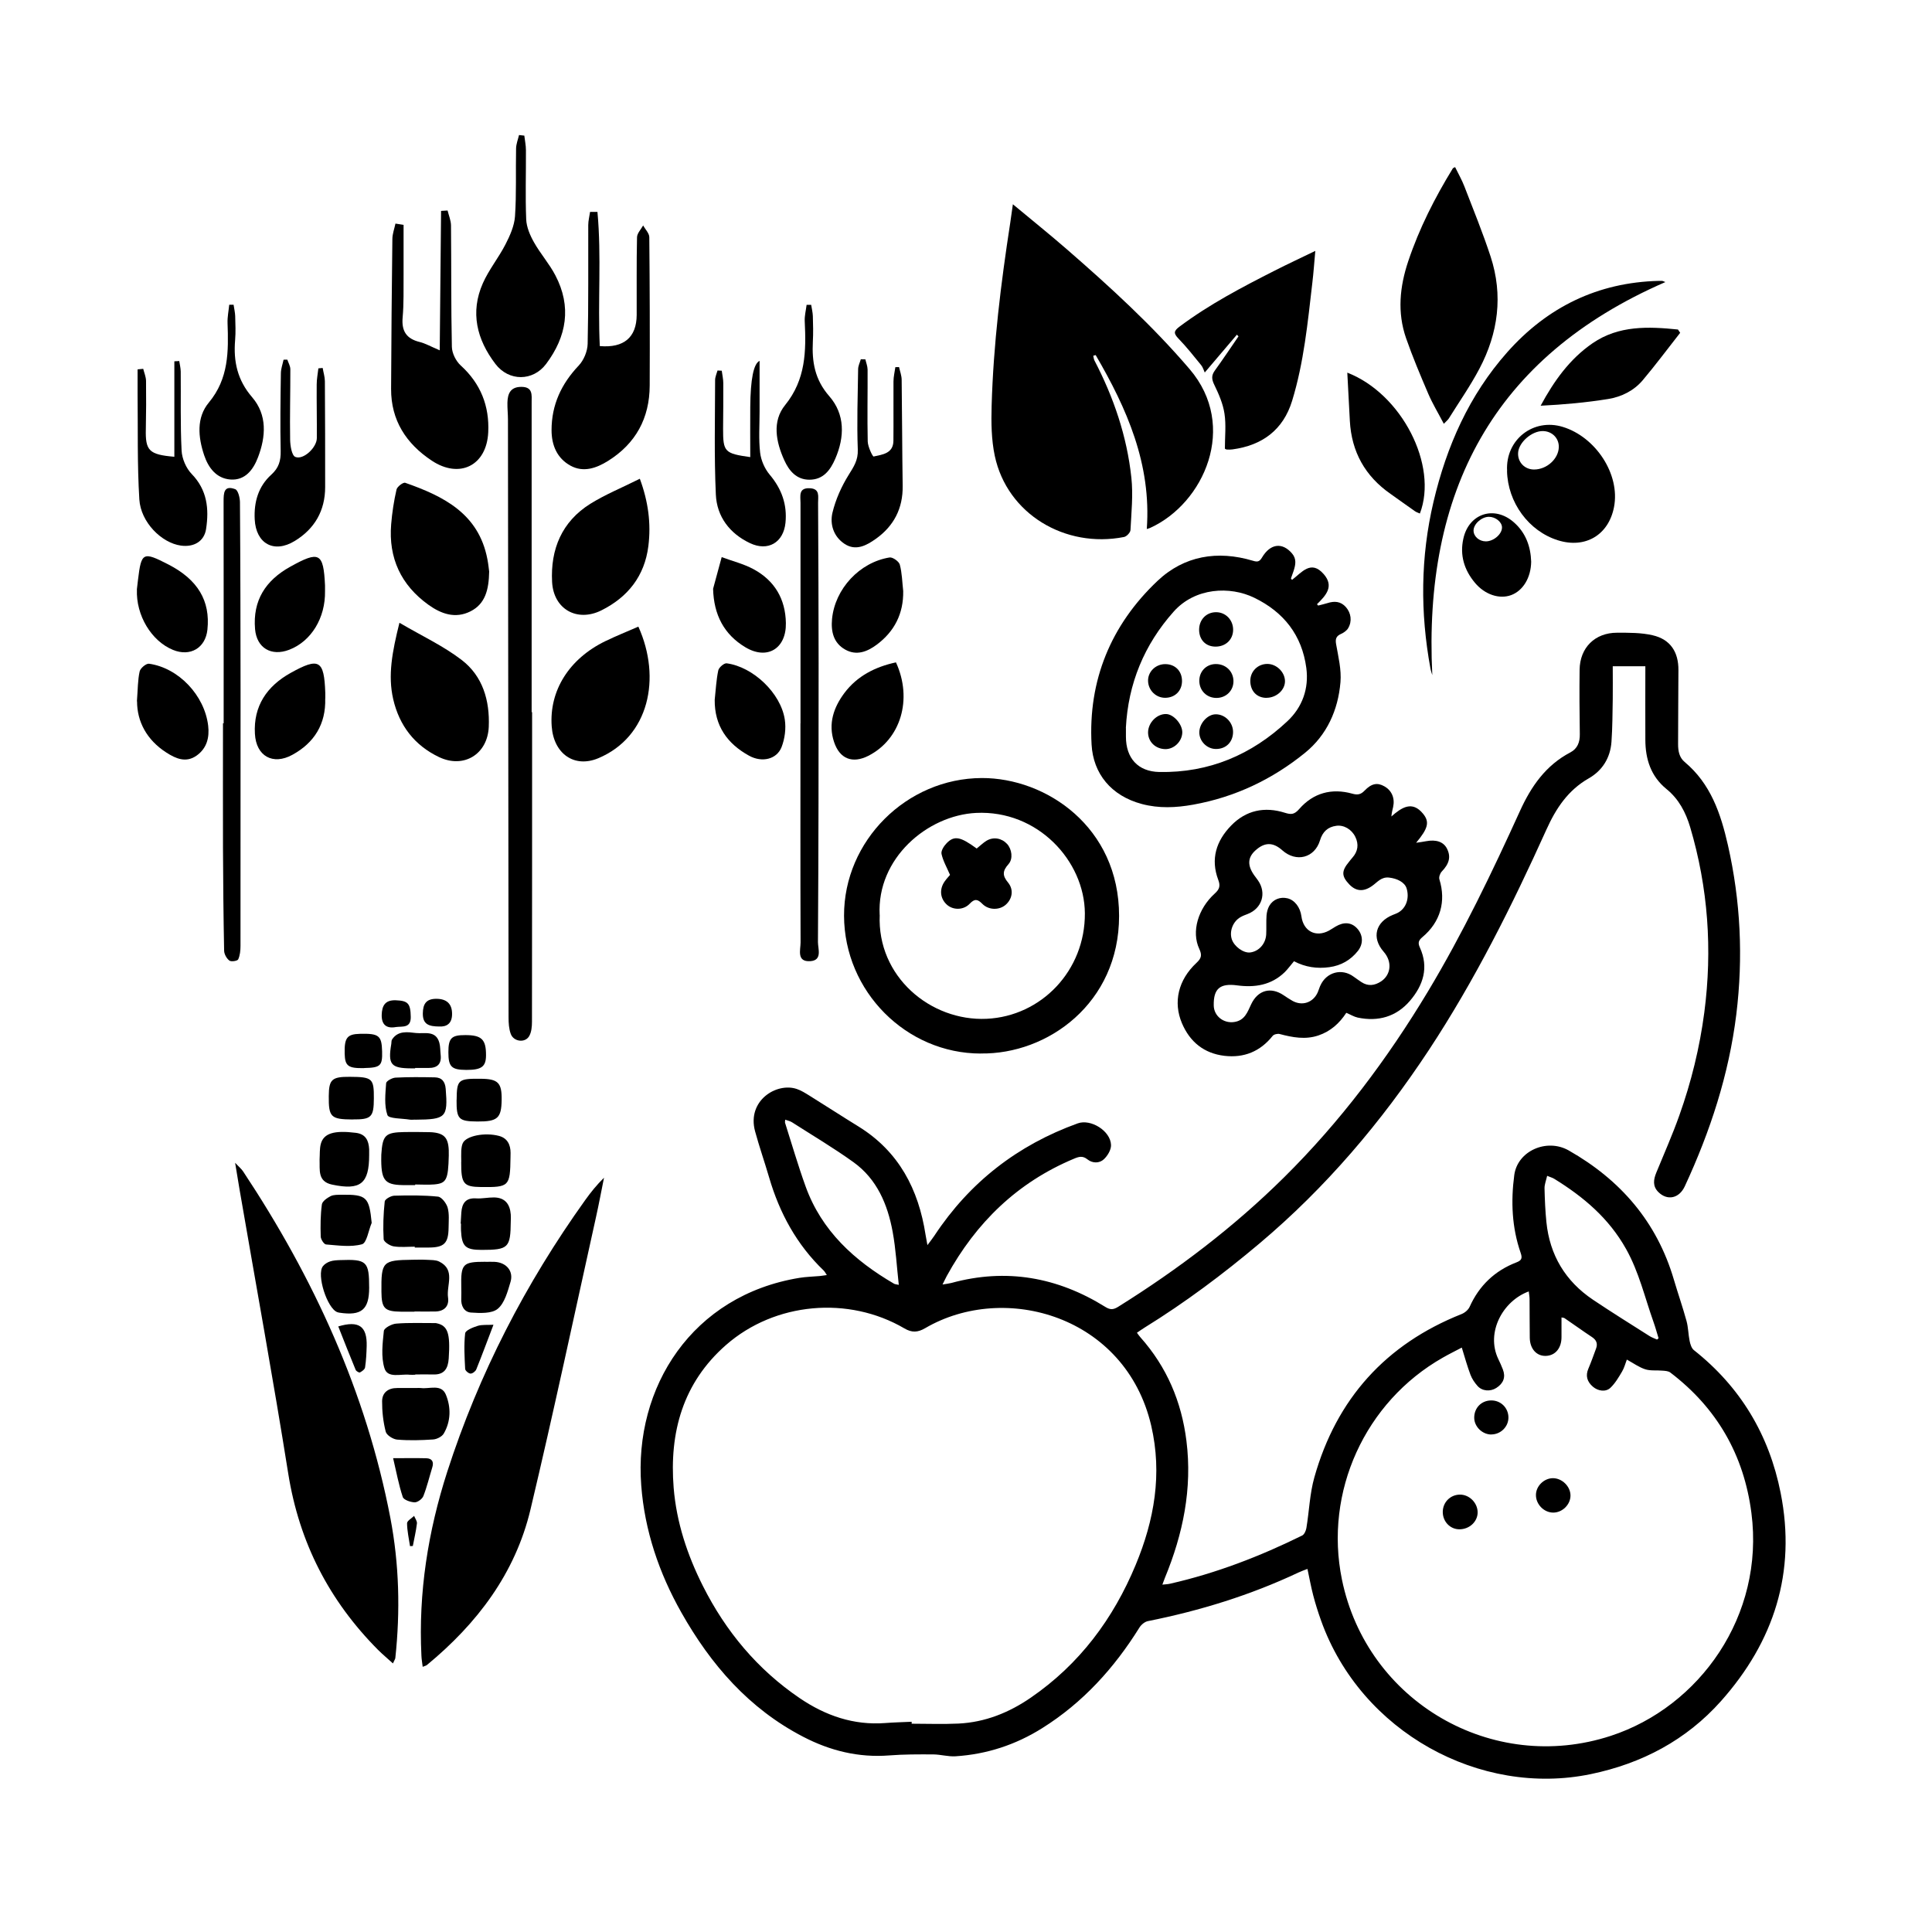
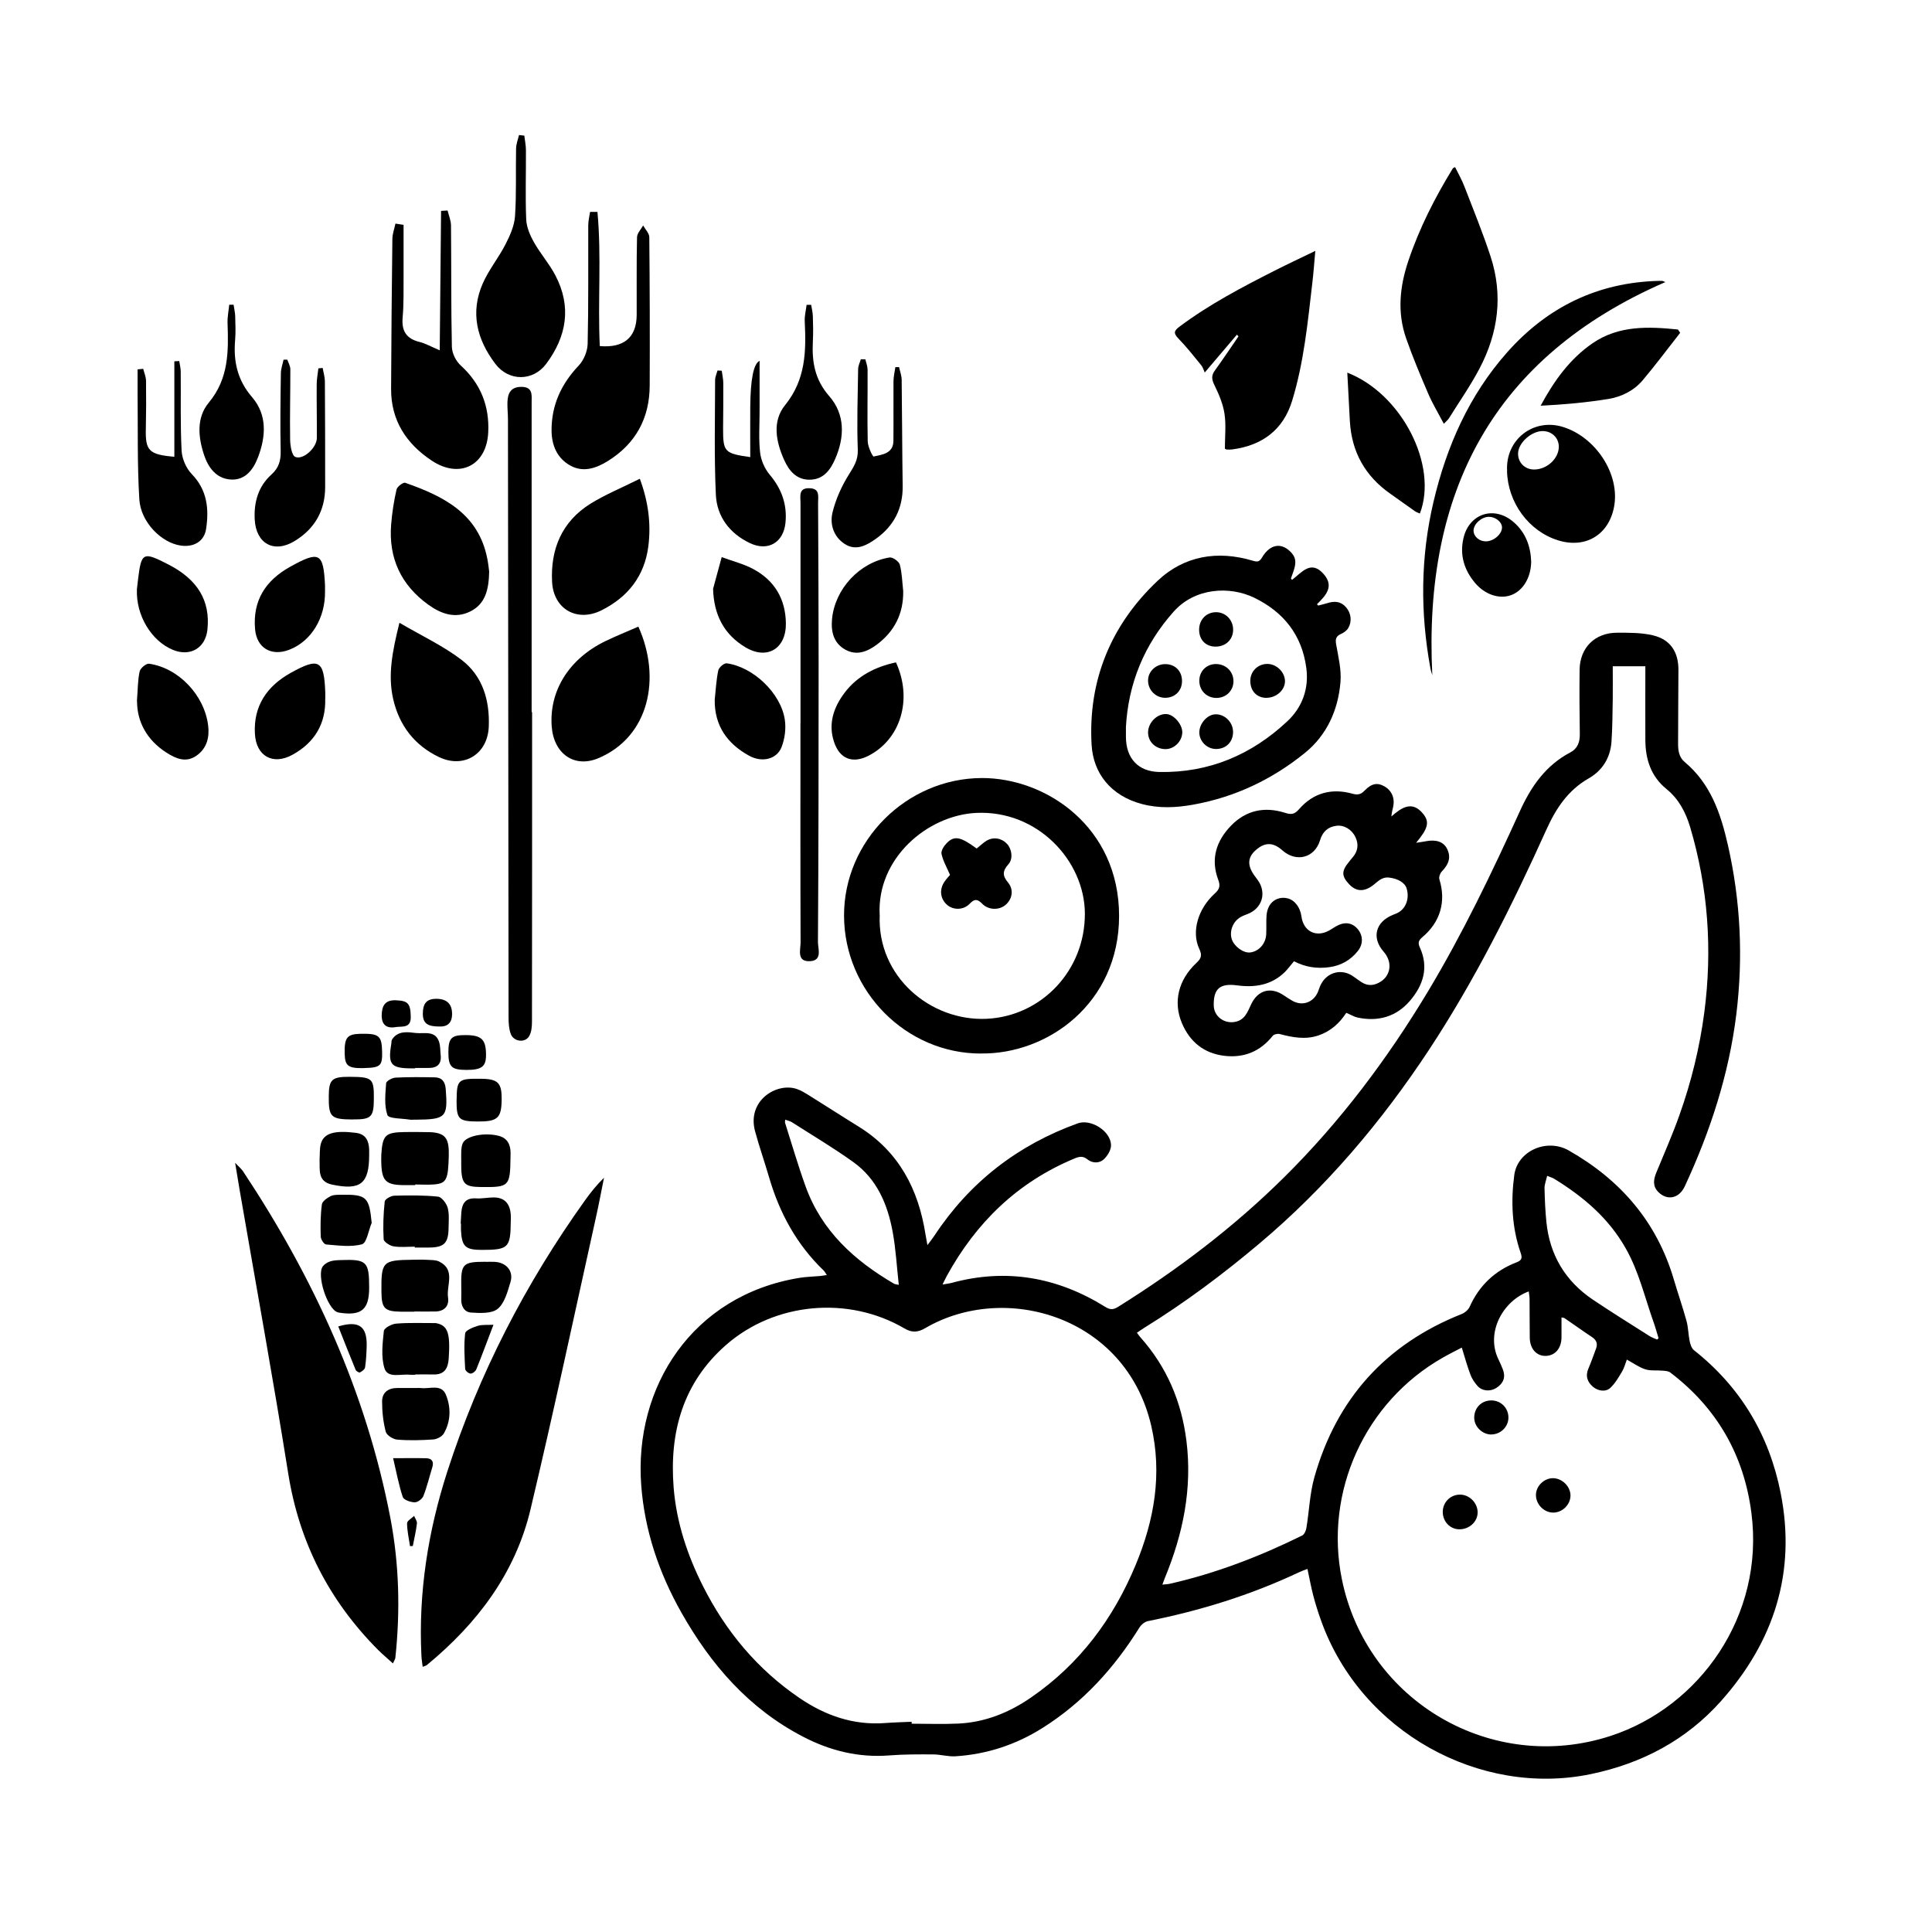
<svg xmlns="http://www.w3.org/2000/svg" id="Layer_1" data-name="Layer 1" viewBox="0 0 288 288">
  <defs>
  </defs>
  <path class="cls-1" d="m123.26,190.08c-.22-.33-.32-.54-.48-.69-4.02-3.86-6.58-8.57-8.13-13.88-.67-2.29-1.46-4.55-2.09-6.86-1.25-4.61,3.23-7.33,6.21-6.32.66.22,1.27.61,1.87.98,2.46,1.53,4.89,3.11,7.36,4.63,6,3.72,8.92,9.34,9.97,16.12.07.42.15.85.28,1.55.45-.61.77-1,1.05-1.43,5.25-7.95,12.4-13.49,21.35-16.72,1.95-.71,4.91,1.12,4.97,3.23.02.71-.51,1.6-1.07,2.12-.67.63-1.7.61-2.44.02-.72-.58-1.29-.41-2.02-.1-8.44,3.53-14.59,9.53-18.95,17.47-.19.35-.35.71-.64,1.28.59-.1.96-.14,1.32-.23,8.18-2.24,15.82-.87,22.95,3.57.76.47,1.22.42,1.95-.04,8.9-5.56,17.21-11.87,24.67-19.25,8.39-8.3,15.42-17.66,21.49-27.76,5.19-8.65,9.54-17.73,13.71-26.9,1.66-3.65,3.84-6.79,7.5-8.71,1.05-.55,1.43-1.51,1.41-2.71-.05-3.2-.07-6.41-.03-9.61.04-3.29,2.28-5.52,5.58-5.52,1.77,0,3.6-.02,5.31.38,2.65.61,3.86,2.5,3.84,5.2-.03,3.68-.03,7.35-.05,11.03,0,1.02.17,1.98.98,2.66,3.88,3.24,5.38,7.69,6.45,12.4,1.89,8.34,2.29,16.73,1.25,25.22-1.11,8.98-3.89,17.46-7.68,25.63-.85,1.83-2.61,2.17-3.93.87-.89-.88-.74-1.87-.32-2.9,1.16-2.84,2.41-5.64,3.43-8.52,1.78-4.99,3.04-10.12,3.73-15.38,1.22-9.35.57-18.56-2.11-27.61-.66-2.21-1.7-4.19-3.52-5.67-2.34-1.9-3.15-4.46-3.16-7.34-.02-3.64,0-7.28,0-10.97h-4.86c0,1.68.02,3.29,0,4.9-.04,2.12-.04,4.25-.19,6.36-.17,2.38-1.34,4.28-3.39,5.45-3.1,1.77-4.89,4.49-6.31,7.64-5.12,11.34-10.67,22.46-17.53,32.87-7.1,10.76-15.36,20.5-25.24,28.82-5.42,4.57-11.09,8.81-17.12,12.54-.37.23-.72.48-1.15.77.19.26.34.48.51.67,3.94,4.42,6.14,9.6,6.87,15.45.89,7.12-.51,13.87-3.21,20.42-.11.28-.21.56-.38,1.01.48-.05.83-.06,1.16-.14,6.87-1.56,13.39-4.08,19.68-7.18.32-.16.56-.7.63-1.11.42-2.52.5-5.13,1.19-7.57,3.3-11.69,10.63-19.84,21.96-24.34.47-.19.97-.61,1.18-1.06,1.43-3.18,3.76-5.4,6.99-6.64.79-.3.89-.64.62-1.42-1.31-3.77-1.47-7.69-.95-11.59.48-3.61,4.85-5.53,8.12-3.67,7.71,4.38,13.14,10.64,15.67,19.25.61,2.07,1.32,4.1,1.89,6.18.26.96.26,1.99.46,2.97.1.48.28,1.08.63,1.36,6.96,5.5,11.23,12.66,12.94,21.3,2.35,11.83-1,22.16-8.9,31.03-5.18,5.81-11.79,9.3-19.42,10.88-16.45,3.41-34.24-6.24-40.19-22.89-.44-1.23-.84-2.49-1.17-3.76-.33-1.26-.56-2.55-.86-3.94-.44.17-.91.33-1.35.54-7.17,3.38-14.67,5.69-22.43,7.24-.47.09-1,.53-1.26.95-3.76,6.04-8.42,11.19-14.49,15-3.96,2.49-8.27,3.9-12.93,4.2-1.09.07-2.21-.27-3.32-.28-2.18-.01-4.38-.02-6.55.15-4.58.36-8.85-.7-12.86-2.79-8.06-4.18-13.74-10.72-18.14-18.51-3.33-5.89-5.47-12.21-5.98-18.93-1.12-14.68,7.6-28.35,23.59-30.96.99-.16,2.01-.18,3.02-.27.32-.03.63-.09,1.08-.15Zm12.64,66.6c0,.09,0,.18,0,.27,2.32,0,4.65.09,6.97-.02,3.97-.19,7.55-1.63,10.8-3.87,7.25-4.98,12.29-11.75,15.63-19.8,2.77-6.67,3.98-13.53,2.31-20.74-3.81-16.36-21.83-21.47-33.7-14.53-1.11.65-1.99.68-3.08.04-8.34-4.89-19.32-3.92-26.61,2.47-6.43,5.64-8.46,13.02-7.8,21.27.42,5.16,2.03,10.02,4.35,14.63,3.41,6.78,8.14,12.46,14.44,16.74,3.83,2.6,8.03,4.07,12.75,3.71,1.31-.1,2.63-.13,3.94-.19Zm81.99-55.79c-.99.52-1.92.98-2.81,1.49-11.61,6.59-17.72,20.02-15.04,33.08,3.73,18.21,22.42,29.08,40.08,23.3,13.23-4.33,22.94-17.9,20.96-33.22-1.11-8.64-5.14-15.65-12.09-20.94-.3-.23-.78-.25-1.18-.28-.85-.08-1.76.05-2.55-.2-.93-.3-1.77-.91-2.75-1.45-.22.57-.38,1.23-.71,1.78-.5.85-1.02,1.74-1.73,2.42-.7.67-1.84.5-2.6-.14-.92-.78-1.13-1.68-.7-2.69.42-.99.78-2,1.15-3.01.27-.73.07-1.27-.61-1.72-1.38-.91-2.71-1.88-4.08-2.81-.12-.08-.29-.07-.46-.11,0,1.01,0,1.95,0,2.89.02,1.66-.91,2.8-2.34,2.84-1.37.04-2.36-1.04-2.39-2.69-.03-1.92-.01-3.84-.03-5.77,0-.37-.08-.74-.12-1.15-3.87,1.41-6.42,6.12-4.55,10.06.25.52.49,1.04.69,1.57.44,1.14.1,2.07-.98,2.76-.88.56-2.08.49-2.78-.28-.44-.49-.84-1.08-1.07-1.69-.47-1.25-.83-2.54-1.29-4.04Zm29.13-1.21c.07-.06.15-.13.22-.19-.25-.82-.48-1.66-.77-2.47-1.29-3.63-2.14-7.38-4.07-10.83-2.58-4.61-6.36-7.78-10.7-10.46-.27-.17-.59-.25-1.07-.45-.16.71-.4,1.29-.39,1.86.04,1.68.11,3.37.28,5.04.5,4.92,2.83,8.8,6.93,11.56,2.77,1.86,5.6,3.62,8.42,5.41.35.23.77.36,1.15.54Zm-113.04-8.16c-.3-2.7-.44-5.32-.91-7.88-.75-4.1-2.34-7.88-5.85-10.4-2.95-2.12-6.09-3.98-9.15-5.94-.28-.18-.63-.25-1.02-.39-.02.26-.05.36-.03.44,1.01,3.17,1.94,6.38,3.07,9.51,2.39,6.63,7.27,11.05,13.18,14.5.16.09.37.09.7.17Z" />
  <path class="cls-1" d="m200.69,150.98c-1.03,1.58-2.37,2.77-4.15,3.37-1.94.66-3.86.3-5.78-.21-.31-.08-.85.04-1.04.27-1.86,2.34-4.29,3.32-7.2,2.98-3.03-.36-5.14-2.06-6.33-4.86-1.33-3.14-.56-6.45,2.17-9,.73-.68.85-1.15.41-2.09-1.19-2.54-.2-5.97,2.32-8.25.71-.64.85-1.15.51-2.04-1.17-3.1-.29-5.81,1.92-8.08,2.22-2.29,4.99-2.87,8.02-1.91.93.29,1.4.28,2.14-.57,2.08-2.38,4.82-3.14,7.9-2.28.77.22,1.27.14,1.82-.44,1.05-1.09,1.92-1.25,2.97-.65,1.1.62,1.59,1.77,1.3,3.08-.09.41-.21.82-.26,1.41,1.54-1.35,3.1-2.4,4.73-.4,1,1.23.74,2.19-1.04,4.32.6-.09,1.03-.14,1.47-.23,1.52-.29,2.62.09,3.13,1.11.61,1.21.34,2.25-.79,3.42-.25.27-.45.83-.34,1.16,1.01,3.27.16,6.35-2.54,8.61-.61.51-.67.89-.37,1.55,1.36,2.99.49,5.64-1.49,7.95-2.04,2.37-4.73,3.13-7.78,2.49-.55-.12-1.06-.44-1.72-.72Zm-7.78-7.71c-.53.62-.93,1.19-1.41,1.66-2,1.93-4.44,2.31-7.07,1.96-2.57-.35-3.55.49-3.5,3,.03,1.58,1.48,2.69,3.04,2.46,1.6-.23,1.99-1.49,2.55-2.67,1-2.1,2.93-2.61,4.83-1.32.42.29.85.56,1.29.82,1.46.83,3.1.29,3.79-1.25.15-.33.24-.69.39-1.01.9-2.01,3.2-2.63,4.95-1.34.38.28.77.54,1.16.81,1.01.67,1.99.53,2.95-.1,1.43-.95,1.73-2.89.37-4.43-1.83-2.09-1.19-4.44,1.38-5.48.3-.12.62-.23.89-.4,1.13-.7,1.59-2.14,1.16-3.55-.28-.91-1.39-1.47-2.6-1.61-1.19-.14-1.76.7-2.54,1.24-1.27.9-2.39.83-3.4-.22-1.18-1.24-1.19-2-.03-3.39.16-.2.31-.4.48-.59.84-.94.99-2,.44-3.12-.55-1.12-1.71-1.8-2.84-1.64-1.27.17-2.04.9-2.42,2.17-.8,2.63-3.55,3.32-5.61,1.49-1.4-1.25-2.65-1.24-4.04.03-1.14,1.05-1.19,2.22-.16,3.68.19.27.4.52.58.79,1.29,1.87.59,4.15-1.54,4.98-.37.14-.75.28-1.09.48-1.12.64-1.68,2.1-1.29,3.29.36,1.09,1.75,2.09,2.74,1.97,1.29-.16,2.31-1.28,2.39-2.69.05-.94-.02-1.89.05-2.83.04-.49.17-1.01.41-1.43.57-.98,1.65-1.38,2.72-1.12,1.06.26,1.89,1.33,2.07,2.68.29,2.22,2.14,3.19,4.09,2.14.35-.19.68-.42,1.02-.62,1.22-.72,2.33-.63,3.17.26.9.95,1,2.29.14,3.38-1.08,1.36-2.5,2.18-4.24,2.42-1.85.26-3.61,0-5.28-.88Z" />
  <path class="cls-1" d="m146.21,157.05c-11.14,0-20.35-9.28-20.39-20.54-.03-11.18,9.32-20.49,20.53-20.53,9.59-.03,20.48,7.3,20.47,20.56,0,13.01-10.65,20.65-20.62,20.5Zm-15.07-20.67c-.41,9.2,7.58,15.88,15.94,15.49,8.15-.38,14.7-7.19,14.64-15.74-.06-7.8-7.03-15.4-16.22-14.95-7.25.36-14.81,6.76-14.37,15.2Z" />
  <path class="cls-1" d="m192.59,86.45c1.46-1.11,2.84-3.05,4.74-.86,1.59,1.83.31,3.18-1.01,4.48.06.07.12.13.18.2.45-.12.91-.22,1.36-.36,1.05-.34,2-.29,2.78.6.76.88.94,2.09.33,3.13-.22.37-.65.67-1.05.85-.72.32-.89.72-.75,1.53.33,1.88.81,3.81.65,5.68-.35,4.15-2.02,7.87-5.28,10.52-4.88,3.96-10.44,6.61-16.68,7.73-2.57.46-5.1.58-7.65-.1-4.58-1.22-7.25-4.53-7.49-8.86-.53-9.57,2.89-17.84,9.83-24.4,3.97-3.75,8.94-4.58,14.22-3,.66.2.97.17,1.36-.49,1.25-2.1,3.04-2.28,4.47-.6.7.82.53,1.67.25,2.56-.13.4-.27.78-.41,1.17.05.07.11.15.16.22Zm-24.75,22.06c0,.44,0,.87,0,1.31,0,3.19,1.79,5.2,4.98,5.26,7.41.14,13.77-2.57,19.11-7.59,2.2-2.07,3.21-4.84,2.8-7.92-.65-4.89-3.37-8.33-7.75-10.46-3.63-1.77-8.83-1.53-12.03,2.07-4.39,4.93-6.78,10.73-7.12,17.34Z" />
  <path class="cls-1" d="m215.07,225.36c.02-1.43,1.13-2.55,2.56-2.56,1.4-.01,2.63,1.22,2.64,2.64,0,1.39-1.22,2.53-2.72,2.53-1.39,0-2.49-1.16-2.48-2.61Z" />
  <path class="cls-1" d="m231.47,220.35c1.39-.01,2.66,1.24,2.64,2.62-.02,1.32-1.19,2.48-2.52,2.51-1.4.03-2.64-1.21-2.63-2.63,0-1.31,1.18-2.48,2.51-2.5Z" />
  <path class="cls-1" d="m222.31,213.84c-1.33,0-2.53-1.15-2.55-2.47-.02-1.47,1.04-2.58,2.49-2.61,1.44-.03,2.58,1.07,2.61,2.5.03,1.39-1.13,2.56-2.54,2.57Z" />
  <path class="cls-1" d="m145.59,126.49c.53-.42.97-.86,1.48-1.17,1.04-.61,2.26-.38,3.06.49.7.77.92,2.2.21,3-.88.98-.96,1.69-.07,2.75.89,1.08.62,2.46-.35,3.31-.93.82-2.52.83-3.47-.12-.7-.71-1.14-.83-1.89-.04-.94,1-2.51.98-3.43.13-.99-.91-1.13-2.28-.31-3.45.29-.41.64-.77.8-.97-.49-1.14-1.05-2.1-1.27-3.13-.1-.46.36-1.18.76-1.59,1.14-1.18,2.07-.98,4.47.78Z" />
  <path class="cls-1" d="m173.7,111.67c-1.47-.03-2.57-1.11-2.56-2.51.02-1.44,1.32-2.75,2.69-2.72,1.13.02,2.47,1.57,2.41,2.8-.06,1.32-1.25,2.46-2.55,2.43Z" />
  <path class="cls-1" d="m183.82,93.87c0,1.48-1.12,2.54-2.66,2.52-1.44-.02-2.4-1.02-2.41-2.51,0-1.52,1.09-2.64,2.57-2.62,1.4.02,2.5,1.16,2.5,2.61Z" />
  <path class="cls-1" d="m188.81,104.03c-1.44,0-2.41-.99-2.43-2.5-.02-1.43,1.1-2.56,2.54-2.56,1.36,0,2.6,1.2,2.63,2.54.03,1.33-1.27,2.51-2.75,2.51Z" />
  <path class="cls-1" d="m183.87,101.5c.03,1.42-1.07,2.53-2.52,2.54-1.44.01-2.54-1.06-2.57-2.5-.03-1.42,1-2.51,2.39-2.55,1.5-.04,2.67,1.04,2.7,2.51Z" />
  <path class="cls-1" d="m183.81,109.13c-.01,1.49-1.06,2.53-2.55,2.52-1.35,0-2.5-1.17-2.48-2.5.02-1.33,1.21-2.64,2.41-2.67,1.41-.03,2.63,1.2,2.62,2.65Z" />
  <path class="cls-1" d="m173.7,99c1.48,0,2.51,1.04,2.5,2.54-.01,1.43-1.02,2.45-2.46,2.48-1.4.03-2.56-1.09-2.6-2.5-.04-1.38,1.12-2.52,2.56-2.52Z" />
  <g>
-     <path class="cls-1" d="m150.99,30.45c2.88,2.4,5.5,4.5,8.03,6.7,6.45,5.61,12.74,11.35,18.32,17.88,7.27,8.51,2.14,20.01-5.88,23.66-.14.07-.3.1-.51.17.7-9.67-2.96-17.95-7.62-25.93-.12.03-.24.07-.36.1.06.24.07.5.18.71,2.86,5.49,4.84,11.29,5.5,17.45.28,2.58,0,5.22-.13,7.82-.02.38-.58.97-.97,1.04-8.77,1.72-17.42-3.43-19.26-12.1-.51-2.41-.54-4.96-.47-7.43.26-9.18,1.38-18.27,2.78-27.34.12-.8.23-1.6.39-2.74Z" />
    <path class="cls-1" d="m184.39,49.88c-1.48,1.74-2.96,3.48-4.8,5.65-.16-.34-.27-.77-.53-1.09-1.1-1.35-2.18-2.72-3.39-3.97-.75-.78-.71-1.13.17-1.79,4.44-3.32,9.31-5.87,14.22-8.36,1.91-.97,3.85-1.87,6.01-2.92-.16,1.75-.26,3.25-.44,4.74-.69,5.93-1.26,11.89-3.02,17.62-1.33,4.33-4.45,6.63-8.88,7.23-.28.04-.57.04-.86.02-.11,0-.22-.1-.28-.13,0-1.77.2-3.53-.06-5.22-.22-1.47-.85-2.92-1.51-4.28-.4-.82-.47-1.39.07-2.14,1.21-1.67,2.36-3.4,3.53-5.1-.08-.09-.17-.17-.25-.26Z" />
  </g>
  <g>
    <path class="cls-1" d="m215.22,63.16c-.84-1.61-1.68-2.99-2.31-4.46-1.17-2.73-2.33-5.48-3.31-8.29-1.33-3.83-.95-7.67.32-11.46,1.64-4.9,3.96-9.46,6.65-13.85.04-.06.13-.08.34-.19.47.96,1,1.89,1.38,2.87,1.34,3.47,2.75,6.92,3.91,10.46,1.89,5.78,1.14,11.41-1.67,16.73-1.35,2.56-3.02,4.94-4.55,7.4-.15.24-.38.41-.76.81Z" />
    <path class="cls-1" d="m248.25,42.05c-25.76,11.21-36.1,31.36-34.74,58.59-.1-.34-.22-.67-.28-1.01-1.53-8.31-1.48-16.58.46-24.83,1.95-8.28,5.32-15.9,10.99-22.29,5.97-6.73,13.5-10.42,22.59-10.64.17,0,.33,0,.5,0,.08,0,.15.05.47.17Z" />
    <path class="cls-1" d="m224.66,70.2c-.26-4.69,3.94-7.91,8.31-6.56,4.89,1.5,8.57,7.05,7.63,11.94-.8,4.17-4.28,6.24-8.36,4.96-4.35-1.36-7.49-5.63-7.59-10.34Zm5.35-5.94c-1.66-.04-3.64,1.7-3.71,3.26-.07,1.38.98,2.47,2.38,2.47,1.9,0,3.65-1.59,3.69-3.35.02-1.32-.99-2.35-2.35-2.38Z" />
    <path class="cls-1" d="m250.46,49.61c-1.86,2.37-3.65,4.78-5.59,7.08-1.32,1.56-3.17,2.47-5.15,2.79-3.29.53-6.62.83-10.06,1,1.99-3.69,4.34-6.98,7.75-9.32,3.9-2.67,8.31-2.49,12.72-2.04.11.16.22.33.33.49Z" />
    <path class="cls-1" d="m200.84,55.55c8.12,3.15,13.57,13.83,10.82,21-.25-.11-.51-.19-.73-.34-1.22-.85-2.43-1.73-3.65-2.59-3.79-2.64-5.81-6.27-6.06-10.88-.13-2.35-.25-4.71-.38-7.19Z" />
    <path class="cls-1" d="m228.25,83.73c-.03,2.37-1.21,4.32-2.98,4.98-1.76.65-3.93-.07-5.4-1.83-1.61-1.92-2.28-4.13-1.73-6.59.83-3.77,4.63-4.98,7.53-2.43,1.79,1.57,2.51,3.64,2.58,5.88Zm-6.3-6.69c-1.09,0-2.29,1.07-2.29,2.05,0,.88.85,1.62,1.85,1.61,1.17-.01,2.42-1.11,2.39-2.1-.02-.8-.97-1.56-1.95-1.56Z" />
  </g>
  <g>
    <path class="cls-1" d="m79.32,106.14c0,15.38,0,30.76-.02,46.15,0,.74-.07,1.6-.44,2.2-.62,1.01-2.29.79-2.72-.36-.28-.76-.33-1.64-.33-2.47-.04-29.71-.06-59.42-.09-89.13,0-.84-.1-1.69-.08-2.52.04-1.31.43-2.33,2.05-2.34,1.78-.01,1.56,1.22,1.56,2.34,0,15.38,0,30.76,0,46.15.02,0,.03,0,.05,0Z" />
    <path class="cls-1" d="m89.06,31.59c.62,6.65.03,13.36.35,20,3.6.31,5.48-1.31,5.5-4.63.02-3.86-.04-7.73.05-11.59.01-.59.59-1.18.91-1.76.32.58.92,1.17.92,1.75.07,7.37.09,14.75.06,22.12-.02,4.87-2.09,8.66-6.23,11.24-1.72,1.07-3.65,1.75-5.57.7-2.01-1.1-2.83-3.05-2.83-5.3,0-3.77,1.46-6.9,4.05-9.63.76-.8,1.31-2.14,1.33-3.24.14-5.9.07-11.8.09-17.7,0-.65.18-1.3.27-1.96.36,0,.73,0,1.09,0Z" />
    <path class="cls-1" d="m60.16,33.51c0,2.5.01,5,0,7.5-.02,2.11.05,4.22-.14,6.32-.18,2.03.57,3.17,2.54,3.65.86.21,1.66.68,2.99,1.24.07-7.16.14-13.97.2-20.78.32-.02.64-.04.97-.06.18.74.5,1.48.51,2.22.06,6.04,0,12.08.13,18.11.02.95.61,2.13,1.33,2.78,2.97,2.7,4.28,6.05,4.09,9.96-.24,4.96-4.28,6.97-8.43,4.21-3.79-2.52-6.07-5.99-6.05-10.69.03-7.44.1-14.88.19-22.32,0-.78.3-1.55.46-2.32.4.06.81.13,1.21.19Z" />
    <path class="cls-1" d="m78.16,20.22c.08.72.24,1.44.24,2.16.02,3.44-.1,6.88.04,10.32.05,1.16.57,2.38,1.16,3.42.96,1.71,2.29,3.2,3.19,4.93,2.44,4.66,1.69,9.11-1.38,13.2-1.96,2.61-5.56,2.63-7.56,0-2.77-3.63-3.79-7.69-1.87-12.03.9-2.03,2.35-3.8,3.37-5.79.67-1.3,1.32-2.76,1.42-4.18.23-3.36.09-6.73.16-10.1.01-.68.28-1.35.44-2.02.27.03.54.06.81.09Z" />
    <path class="cls-1" d="m59.55,92.84c3.36,1.97,6.55,3.45,9.27,5.54,3.15,2.41,4.2,6.05,4.04,9.96-.17,4.1-3.74,6.28-7.43,4.51-3.64-1.74-5.9-4.69-6.81-8.6-.83-3.58-.15-7.09.92-11.4Z" />
    <path class="cls-1" d="m95.16,93.41c3.47,7.69,1.59,16.45-5.98,19.62-3.58,1.5-6.65-.68-6.94-4.76-.38-5.32,2.6-10.08,8.01-12.7,1.57-.76,3.2-1.41,4.91-2.16Z" />
    <path class="cls-1" d="m72.92,85.2c-.05,2.71-.58,4.82-2.78,5.93-2.26,1.14-4.37.39-6.28-.98-4.09-2.94-5.96-6.97-5.55-11.99.14-1.74.41-3.48.8-5.19.1-.43,1-1.11,1.3-1,5.71,2,10.94,4.59,12.24,11.36.15.75.22,1.52.27,1.87Z" />
    <path class="cls-1" d="m95.38,71.37c1.26,3.41,1.69,6.69,1.27,10.04-.56,4.45-3.05,7.61-7.01,9.58-3.61,1.79-7.12-.17-7.34-4.23-.26-4.88,1.45-9,5.7-11.66,2.23-1.39,4.7-2.39,7.37-3.73Z" />
    <path class="cls-1" d="m119.33,107.83c0-10.95,0-21.9,0-32.86,0-1.02-.34-2.27,1.39-2.19,1.55.07,1.22,1.25,1.23,2.18.04,8,.08,16,.08,23.99,0,13.83-.01,27.66-.1,41.49,0,.99.69,2.72-1.14,2.84-2.08.13-1.45-1.68-1.45-2.8-.04-10.88-.02-21.77-.02-32.65,0,0,0,0,.01,0Z" />
-     <path class="cls-1" d="m33.34,107.81c0-11.02.01-22.04-.01-33.06,0-1.27.04-2.46,1.73-1.83.43.16.7,1.26.71,1.93.07,9.48.08,18.96.09,28.44,0,12.57,0,25.14-.01,37.71,0,.68-.07,1.41-.34,2.01-.11.24-1.05.39-1.32.18-.41-.31-.77-.96-.78-1.47-.1-5.12-.15-10.25-.17-15.37-.02-6.18,0-12.35,0-18.53.04,0,.08,0,.12,0Z" />
    <path class="cls-1" d="m48.1,54.85c.11.66.32,1.31.33,1.97.04,5.26.04,10.52.04,15.79,0,3.53-1.58,6.23-4.53,8.03-3.1,1.9-5.79.4-5.97-3.22-.13-2.57.53-4.91,2.48-6.67,1.11-1,1.42-2.08,1.39-3.51-.08-3.86-.03-7.72.03-11.58,0-.68.26-1.36.4-2.04.19,0,.37,0,.56-.01.16.48.45.95.45,1.43.01,3.51-.09,7.01-.03,10.52.02.89.24,2.33.77,2.55,1.2.5,3.2-1.4,3.21-2.79.02-2.67-.04-5.33-.02-8,0-.8.16-1.61.25-2.41.22-.02.43-.04.65-.06Z" />
    <path class="cls-1" d="m129,53.57c.11.5.32,1,.33,1.51.02,3.58-.06,7.16.02,10.73.02.79.74,2.28.88,2.24,1.31-.29,2.93-.44,2.95-2.34.03-2.95-.01-5.89.01-8.84,0-.71.18-1.43.28-2.14.18,0,.37,0,.55-.01.14.64.39,1.28.39,1.92.07,5.26.07,10.52.15,15.79.05,3.37-1.33,6-4.01,7.9-1.37.97-2.97,1.86-4.66.74-1.63-1.08-2.2-2.91-1.8-4.63.47-1.97,1.35-3.93,2.42-5.65.76-1.22,1.42-2.19,1.36-3.76-.15-3.99-.01-7.99.05-11.99,0-.5.26-.99.4-1.49.22,0,.44.02.65.02Z" />
    <path class="cls-1" d="m107.59,55.26c.08.62.23,1.25.23,1.87.02,2.25-.02,4.5-.03,6.75-.01,3.48.21,3.72,4.05,4.26,0-2.49-.02-4.97,0-7.46q.05-6.26,1.39-6.89c0,2.6,0,5.09,0,7.59,0,2.03-.15,4.09.08,6.09.13,1.14.68,2.4,1.42,3.28,1.79,2.12,2.63,4.46,2.36,7.18-.3,2.96-2.62,4.31-5.3,3.03-3.02-1.43-4.93-3.95-5.08-7.23-.26-5.68-.12-11.38-.11-17.07,0-.48.23-.95.36-1.43.21,0,.42.02.62.03Z" />
    <path class="cls-1" d="m25.99,68.09v-14.23c.24-.01.49-.03.73-.04.08.52.21,1.04.22,1.56.04,3.93-.07,7.87.13,11.79.06,1.2.67,2.62,1.5,3.48,2.32,2.39,2.61,5.2,2.15,8.21-.28,1.84-1.82,2.74-3.76,2.47-2.88-.4-5.98-3.48-6.19-6.89-.32-5.24-.2-10.51-.26-15.77-.01-1.2,0-2.41,0-3.61.28-.03.56-.06.84-.08.15.6.41,1.2.42,1.8.03,2.39.02,4.77-.03,7.16-.08,3.23.45,3.83,4.26,4.15Z" />
    <path class="cls-1" d="m120.92,45.44c.09.56.23,1.12.25,1.69.04,1.26.07,2.53,0,3.79-.15,3.01.28,5.66,2.45,8.14,2.35,2.69,2.31,6.06.89,9.33-.73,1.68-1.77,3.11-3.83,3.12-1.95.01-3.06-1.33-3.77-2.91-1.24-2.74-1.84-5.8.13-8.22,3.08-3.8,3.14-8.05,2.92-12.49-.04-.81.18-1.64.28-2.45h.68Z" />
    <path class="cls-1" d="m34.82,45.43c.08.56.22,1.12.24,1.68.03,1.19.09,2.39-.01,3.57-.27,3.19.33,5.98,2.54,8.54,2.26,2.63,2.05,5.86.87,8.95-.7,1.84-1.91,3.47-4.11,3.31-2.1-.16-3.29-1.75-3.92-3.63-.9-2.69-1.17-5.6.7-7.84,2.98-3.58,2.94-7.65,2.79-11.86-.03-.9.16-1.81.25-2.72.22,0,.44,0,.67,0Z" />
    <path class="cls-1" d="m106.3,87.77c.43-1.57.85-3.15,1.28-4.72,1.59.59,3.27,1,4.75,1.8,3.13,1.69,4.76,4.43,4.82,8.03.07,3.79-2.77,5.56-6.03,3.61-3.2-1.91-4.72-4.85-4.82-8.72Z" />
    <path class="cls-1" d="m20.41,104.55c.14-1.82.12-3.18.41-4.47.11-.48.97-1.2,1.4-1.14,4.4.62,8.27,4.71,8.81,9.23.21,1.76-.19,3.38-1.73,4.47-1.59,1.12-3.1.44-4.49-.45-2.95-1.89-4.38-4.64-4.38-7.64Z" />
    <path class="cls-1" d="m133.56,98.74c2.52,5.5.7,11.48-4.12,13.93-2.37,1.2-4.27.46-5.11-2.07-.91-2.72-.05-5.16,1.54-7.29,1.91-2.55,4.62-3.91,7.68-4.57Z" />
    <path class="cls-1" d="m106.54,104.32c.16-1.46.23-2.95.53-4.38.09-.44.87-1.11,1.25-1.06,3.95.52,8.09,4.46,8.67,8.4.2,1.32,0,2.84-.48,4.08-.71,1.83-2.91,2.36-4.85,1.29-3.25-1.79-5.16-4.46-5.12-8.34Z" />
    <path class="cls-1" d="m20.4,87.9c.06-.49.11-.97.17-1.46.5-4.13.73-4.25,4.54-2.29,4.37,2.25,6.26,5.41,5.81,9.71-.29,2.74-2.56,4.07-5.13,3.02-3.23-1.32-5.53-5.16-5.38-8.99Z" />
    <path class="cls-1" d="m134.64,88.12c.05,3.36-1.31,6.02-3.96,7.99-1.39,1.03-2.99,1.68-4.69.72-1.76-.99-2.13-2.71-1.96-4.55.43-4.5,4.1-8.46,8.58-9.18.46-.07,1.39.59,1.52,1.06.34,1.27.36,2.63.51,3.95Z" />
    <path class="cls-1" d="m48.48,104.12c.11,3.82-1.63,6.61-4.9,8.4-2.9,1.59-5.4.2-5.58-3.13-.24-4.15,1.8-7.11,5.31-9.07,4.27-2.38,5.01-1.92,5.18,2.96,0,.28,0,.56,0,.84Z" />
    <path class="cls-1" d="m48.45,88.11c.07,4.02-2.06,7.49-5.34,8.75-2.66,1.02-4.85-.25-5.09-3.09-.36-4.25,1.56-7.24,5.23-9.28,4.35-2.42,4.97-2.12,5.2,2.78.01.28,0,.56,0,.84Z" />
  </g>
  <g>
    <path class="cls-1" d="m58.57,247.96c-.84-.77-1.56-1.36-2.21-2.01-7.28-7.32-11.75-16-13.39-26.27-2.25-14.13-4.82-28.2-7.25-42.3-.2-1.19-.39-2.38-.67-4.04.59.63.95.91,1.19,1.28,10.51,15.85,18.34,32.87,21.95,51.65,1.32,6.9,1.49,13.9.74,20.9-.02.15-.13.29-.36.8Z" />
    <path class="cls-1" d="m63.01,248.47c-.07-.61-.17-1.13-.19-1.67-.46-9.38.98-18.49,3.85-27.41,4.71-14.6,11.65-28.04,20.56-40.49.83-1.16,1.72-2.27,2.81-3.34-.4,1.98-.77,3.97-1.21,5.94-3.22,14.51-6.31,29.05-9.75,43.51-2.27,9.54-7.96,17.02-15.44,23.19-.12.1-.3.13-.63.27Z" />
    <path class="cls-1" d="m61.89,176.66c-.45,0-.89,0-1.34,0-3.09.04-3.69-.55-3.72-3.69,0-.28,0-.56.01-.84.19-2.94.58-3.33,3.52-3.38,1.23-.02,2.45,0,3.68.02.28,0,.56.03.83.07,1.61.26,2.09,1.08,2.03,3.43-.09,3.59-.34,4.13-2.17,4.29-.94.08-1.9.01-2.84.01,0,.03,0,.05,0,.08Z" />
    <path class="cls-1" d="m61.83,185.84c-1.06,0-2.13.12-3.16-.05-.56-.09-1.46-.67-1.48-1.07-.11-1.87-.04-3.76.16-5.62.04-.35.93-.85,1.43-.86,2.17-.06,4.35-.08,6.51.14.55.06,1.25.99,1.44,1.64.26.94.15,2,.14,3-.03,2.34-.67,2.95-3.03,2.95-.67,0-1.34,0-2.01,0v-.13Z" />
    <path class="cls-1" d="m61.89,204.93c-.28,0-.56.03-.83,0-1.33-.15-3.27.58-3.75-.97-.53-1.71-.28-3.71-.09-5.56.05-.44,1.17-1.04,1.84-1.09,1.93-.16,3.89-.07,5.83-.08.06,0,.11,0,.17.02,1.7.35,2.08,1.5,1.83,5.25-.1,1.5-.65,2.45-2.32,2.39-.89-.03-1.78,0-2.67,0,0,.02,0,.03,0,.05Z" />
    <path class="cls-1" d="m61.78,195.53c-.67,0-1.34,0-2.01,0-2.44-.03-2.89-.49-2.91-2.97-.04-4.51.15-4.71,4.62-4.77.73-.01,1.45-.03,2.18.01.61.04,1.29,0,1.81.26,2.49,1.23,1.05,3.54,1.32,5.36.18,1.23-.51,2.03-1.83,2.08-1.06.03-2.12,0-3.18,0,0,0,0,.02,0,.03Z" />
    <path class="cls-1" d="m62.05,206.91c.22,0,.45-.03.67,0,1.31.18,3.07-.66,3.75,1,.77,1.88.75,3.95-.32,5.79-.27.46-1.04.85-1.6.88-1.78.12-3.57.17-5.34.02-.62-.05-1.58-.66-1.71-1.18-.38-1.47-.55-3.04-.54-4.56.02-1.29.93-1.96,2.25-1.95.95,0,1.89,0,2.84,0h0Z" />
    <path class="cls-1" d="m61.9,166.9c-.28,0-.56.04-.83,0-1.16-.19-3.13-.13-3.32-.68-.5-1.44-.3-3.16-.19-4.75.02-.32.9-.81,1.41-.83,1.94-.1,3.89-.08,5.84-.04,1.05.02,1.54.62,1.63,1.71.34,4.26.05,4.57-4.53,4.6Z" />
    <path class="cls-1" d="m55.4,182.31c-.47,1.11-.73,2.98-1.44,3.17-1.67.46-3.56.17-5.35.03-.31-.02-.78-.75-.8-1.16-.05-1.6-.04-3.22.17-4.8.06-.47.77-.97,1.3-1.24.46-.23,1.08-.2,1.64-.21,3.73-.05,4.11.34,4.49,4.21Z" />
    <path class="cls-1" d="m68.67,182.41c.03-.56.06-1.12.1-1.67.1-1.35.64-2.2,2.2-2.1.88.06,1.78-.15,2.67-.14,1.65.02,2.38,1,2.5,2.55.03.33,0,.67,0,1.01-.04,3.95-.34,4.26-4.34,4.26-2.42,0-2.96-.51-3.08-2.9-.02-.33,0-.67,0-1.01-.02,0-.03,0-.05,0Z" />
    <path class="cls-1" d="m47.64,172.85c.05-.78-.01-1.59.18-2.32.43-1.61,2.01-2.06,5.23-1.66,1.48.19,1.91,1.16,1.98,2.45.01.28,0,.56,0,.84,0,4.29-1.28,5.32-5.52,4.43-2.2-.46-1.81-2.2-1.87-3.74Z" />
    <path class="cls-1" d="m68.76,173.2c0-.56-.03-1.11,0-1.67.03-.38.07-.79.23-1.13.5-1.07,3.24-1.64,5.4-1.07,1.24.33,1.72,1.3,1.72,2.54,0,.22-.01.45-.01.67-.06,4.32-.19,4.45-4.38,4.41-2.63-.03-2.99-.48-2.97-3.75Z" />
    <path class="cls-1" d="m55.03,191.96c0,3.26-1.15,4.22-4.43,3.72-.11-.02-.22-.04-.32-.08-1.51-.56-3.12-5.57-2.15-6.84.25-.33.68-.59,1.07-.72.47-.16.99-.18,1.49-.2,3.99-.15,4.34.19,4.34,4.12Z" />
    <path class="cls-1" d="m72.37,188.1c.45,0,.89-.02,1.34,0,1.75.08,2.88,1.36,2.39,3-.43,1.43-.87,3.14-1.9,4-.89.74-2.64.65-3.99.56-1.02-.07-1.52-1.01-1.45-2.12.03-.56,0-1.12,0-1.68-.07-3.48.21-3.77,3.62-3.77Z" />
    <path class="cls-1" d="m52.57,166.88c-3.26-.02-3.59-.35-3.56-3.5.02-2.47.46-2.88,3.15-2.86,3.35.02,3.59.24,3.57,3.22-.01,2.8-.37,3.15-3.16,3.13Z" />
    <path class="cls-1" d="m68.07,163.97c.03-3.03.21-3.19,3.6-3.16,2.58.02,3.15.6,3.11,3.16-.04,2.72-.61,3.23-3.62,3.21-2.8-.02-3.12-.35-3.1-3.21Z" />
    <path class="cls-1" d="m61.88,159.26c-.17,0-.33,0-.5,0-3.12-.01-3.57-.56-3.05-3.65.04-.22,0-.48.11-.65.89-1.37,2.35-1.11,3.57-.97,1.23.14,2.95-.46,3.48,1.44.16.58.13,1.21.2,1.82.15,1.35-.49,1.96-1.81,1.95-.67,0-1.33,0-2,0,0,.02,0,.05,0,.07Z" />
    <path class="cls-1" d="m58.6,217.37c1.88,0,3.42-.03,4.96.01.85.03,1.14.53.88,1.36-.44,1.43-.79,2.9-1.33,4.28-.17.43-.86.94-1.3.93-.62-.02-1.62-.36-1.77-.79-.6-1.81-.95-3.71-1.44-5.8Z" />
    <path class="cls-1" d="m69.5,159.49c-2.2-.01-2.66-.47-2.66-2.63,0-2.11.45-2.57,2.53-2.56,2.43,0,3.09.65,3.08,3,0,1.71-.67,2.2-2.95,2.19Z" />
    <path class="cls-1" d="m54.3,159.22c-2.39.05-2.87-.3-2.92-2.13-.06-2.39.35-2.93,2.27-2.98,2.84-.07,3.25.26,3.31,2.62.06,2.15-.25,2.43-2.66,2.48Z" />
    <path class="cls-1" d="m73.56,197.48c-.93,2.43-1.71,4.55-2.56,6.65-.12.3-.57.64-.86.63-.29-.01-.78-.43-.8-.69-.09-1.77-.2-3.56,0-5.31.05-.45,1.15-.89,1.85-1.11.66-.21,1.41-.12,2.38-.17Z" />
    <path class="cls-1" d="m50.42,197.73c3.08-.92,4.32-.03,4.24,2.94-.03,1.06-.08,2.12-.24,3.17-.04.29-.46.59-.77.75-.12.06-.55-.19-.63-.38-.89-2.14-1.73-4.3-2.59-6.47Z" />
    <path class="cls-1" d="m65.49,153.02c-1.54-.01-2.48-.3-2.46-1.95.02-1.45.53-2.18,2.01-2.18,1.56,0,2.36.77,2.35,2.27,0,1.46-.85,1.92-1.91,1.86Z" />
    <path class="cls-1" d="m59.02,153.1c-1.48.27-2.15-.41-2.12-1.82.04-1.33.48-2.23,2.1-2.17,1.81.07,2.2.45,2.23,2.49.02,1.7-1.25,1.37-2.22,1.5Z" />
    <path class="cls-1" d="m61.12,230.48c-.17-1.14-.43-2.27-.44-3.41,0-.37.68-.73,1.05-1.1.15.38.47.78.42,1.14-.13,1.12-.4,2.23-.61,3.35-.14,0-.28.02-.42.02Z" />
  </g>
</svg>